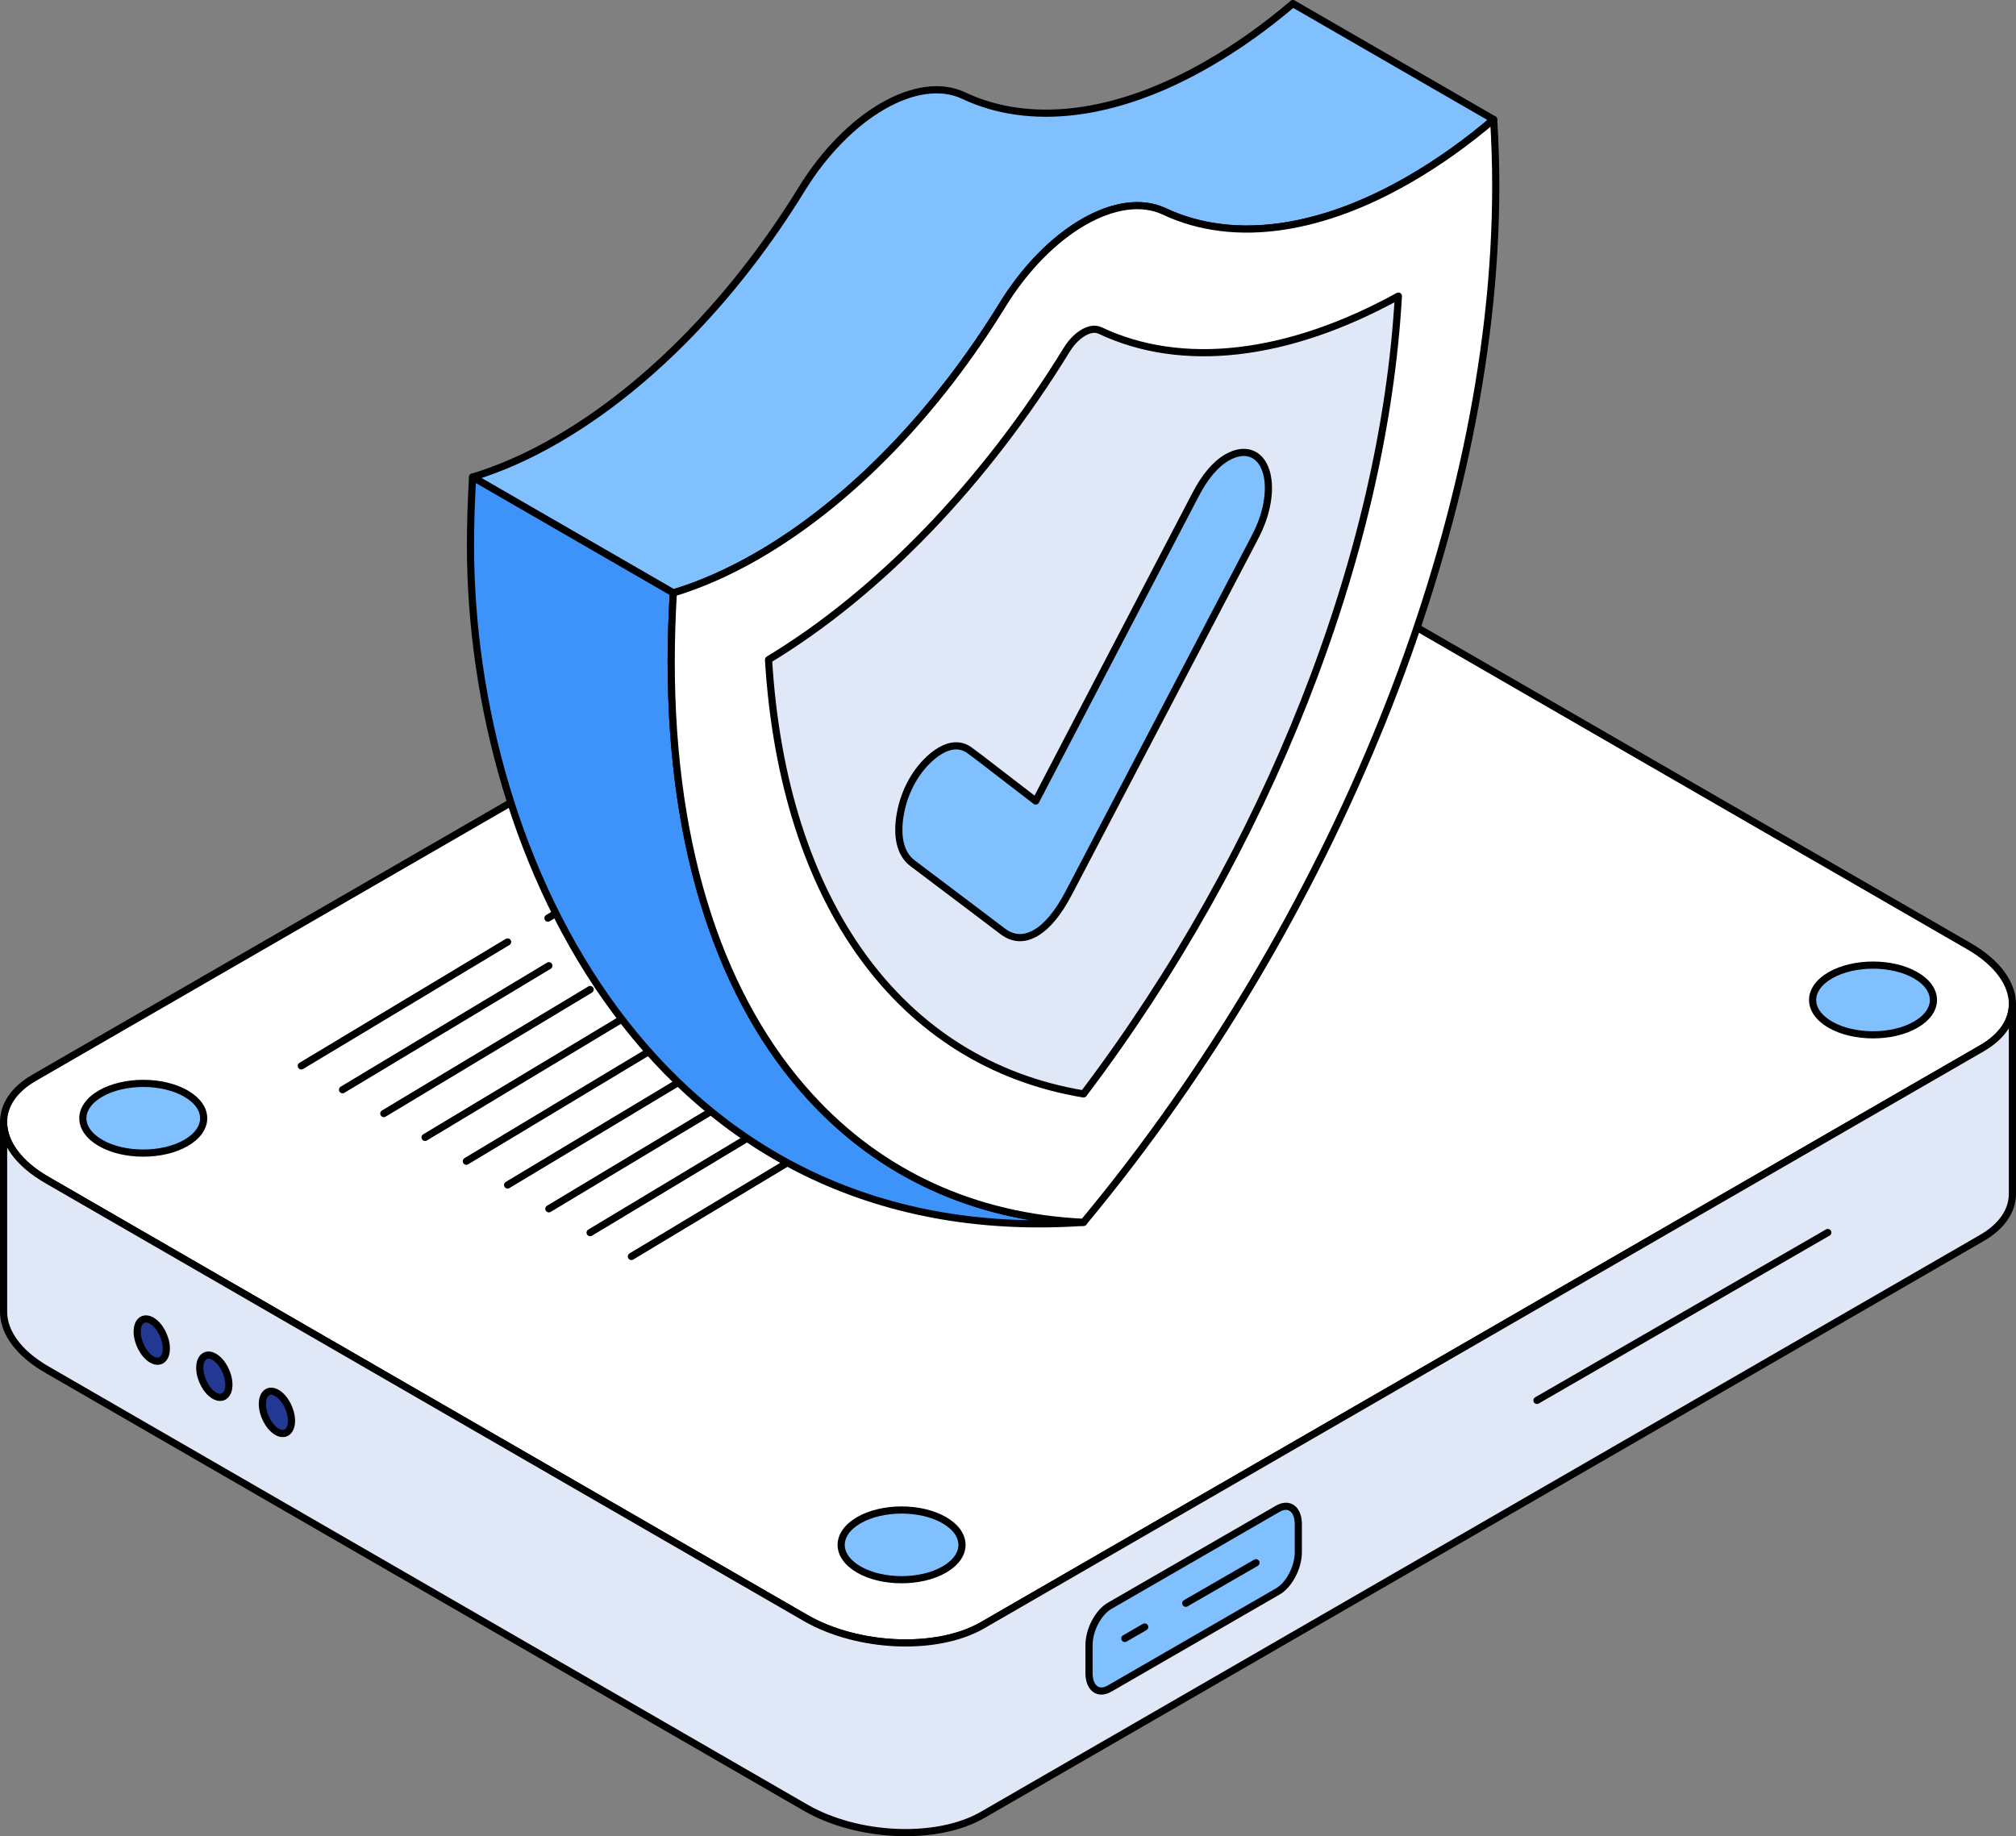
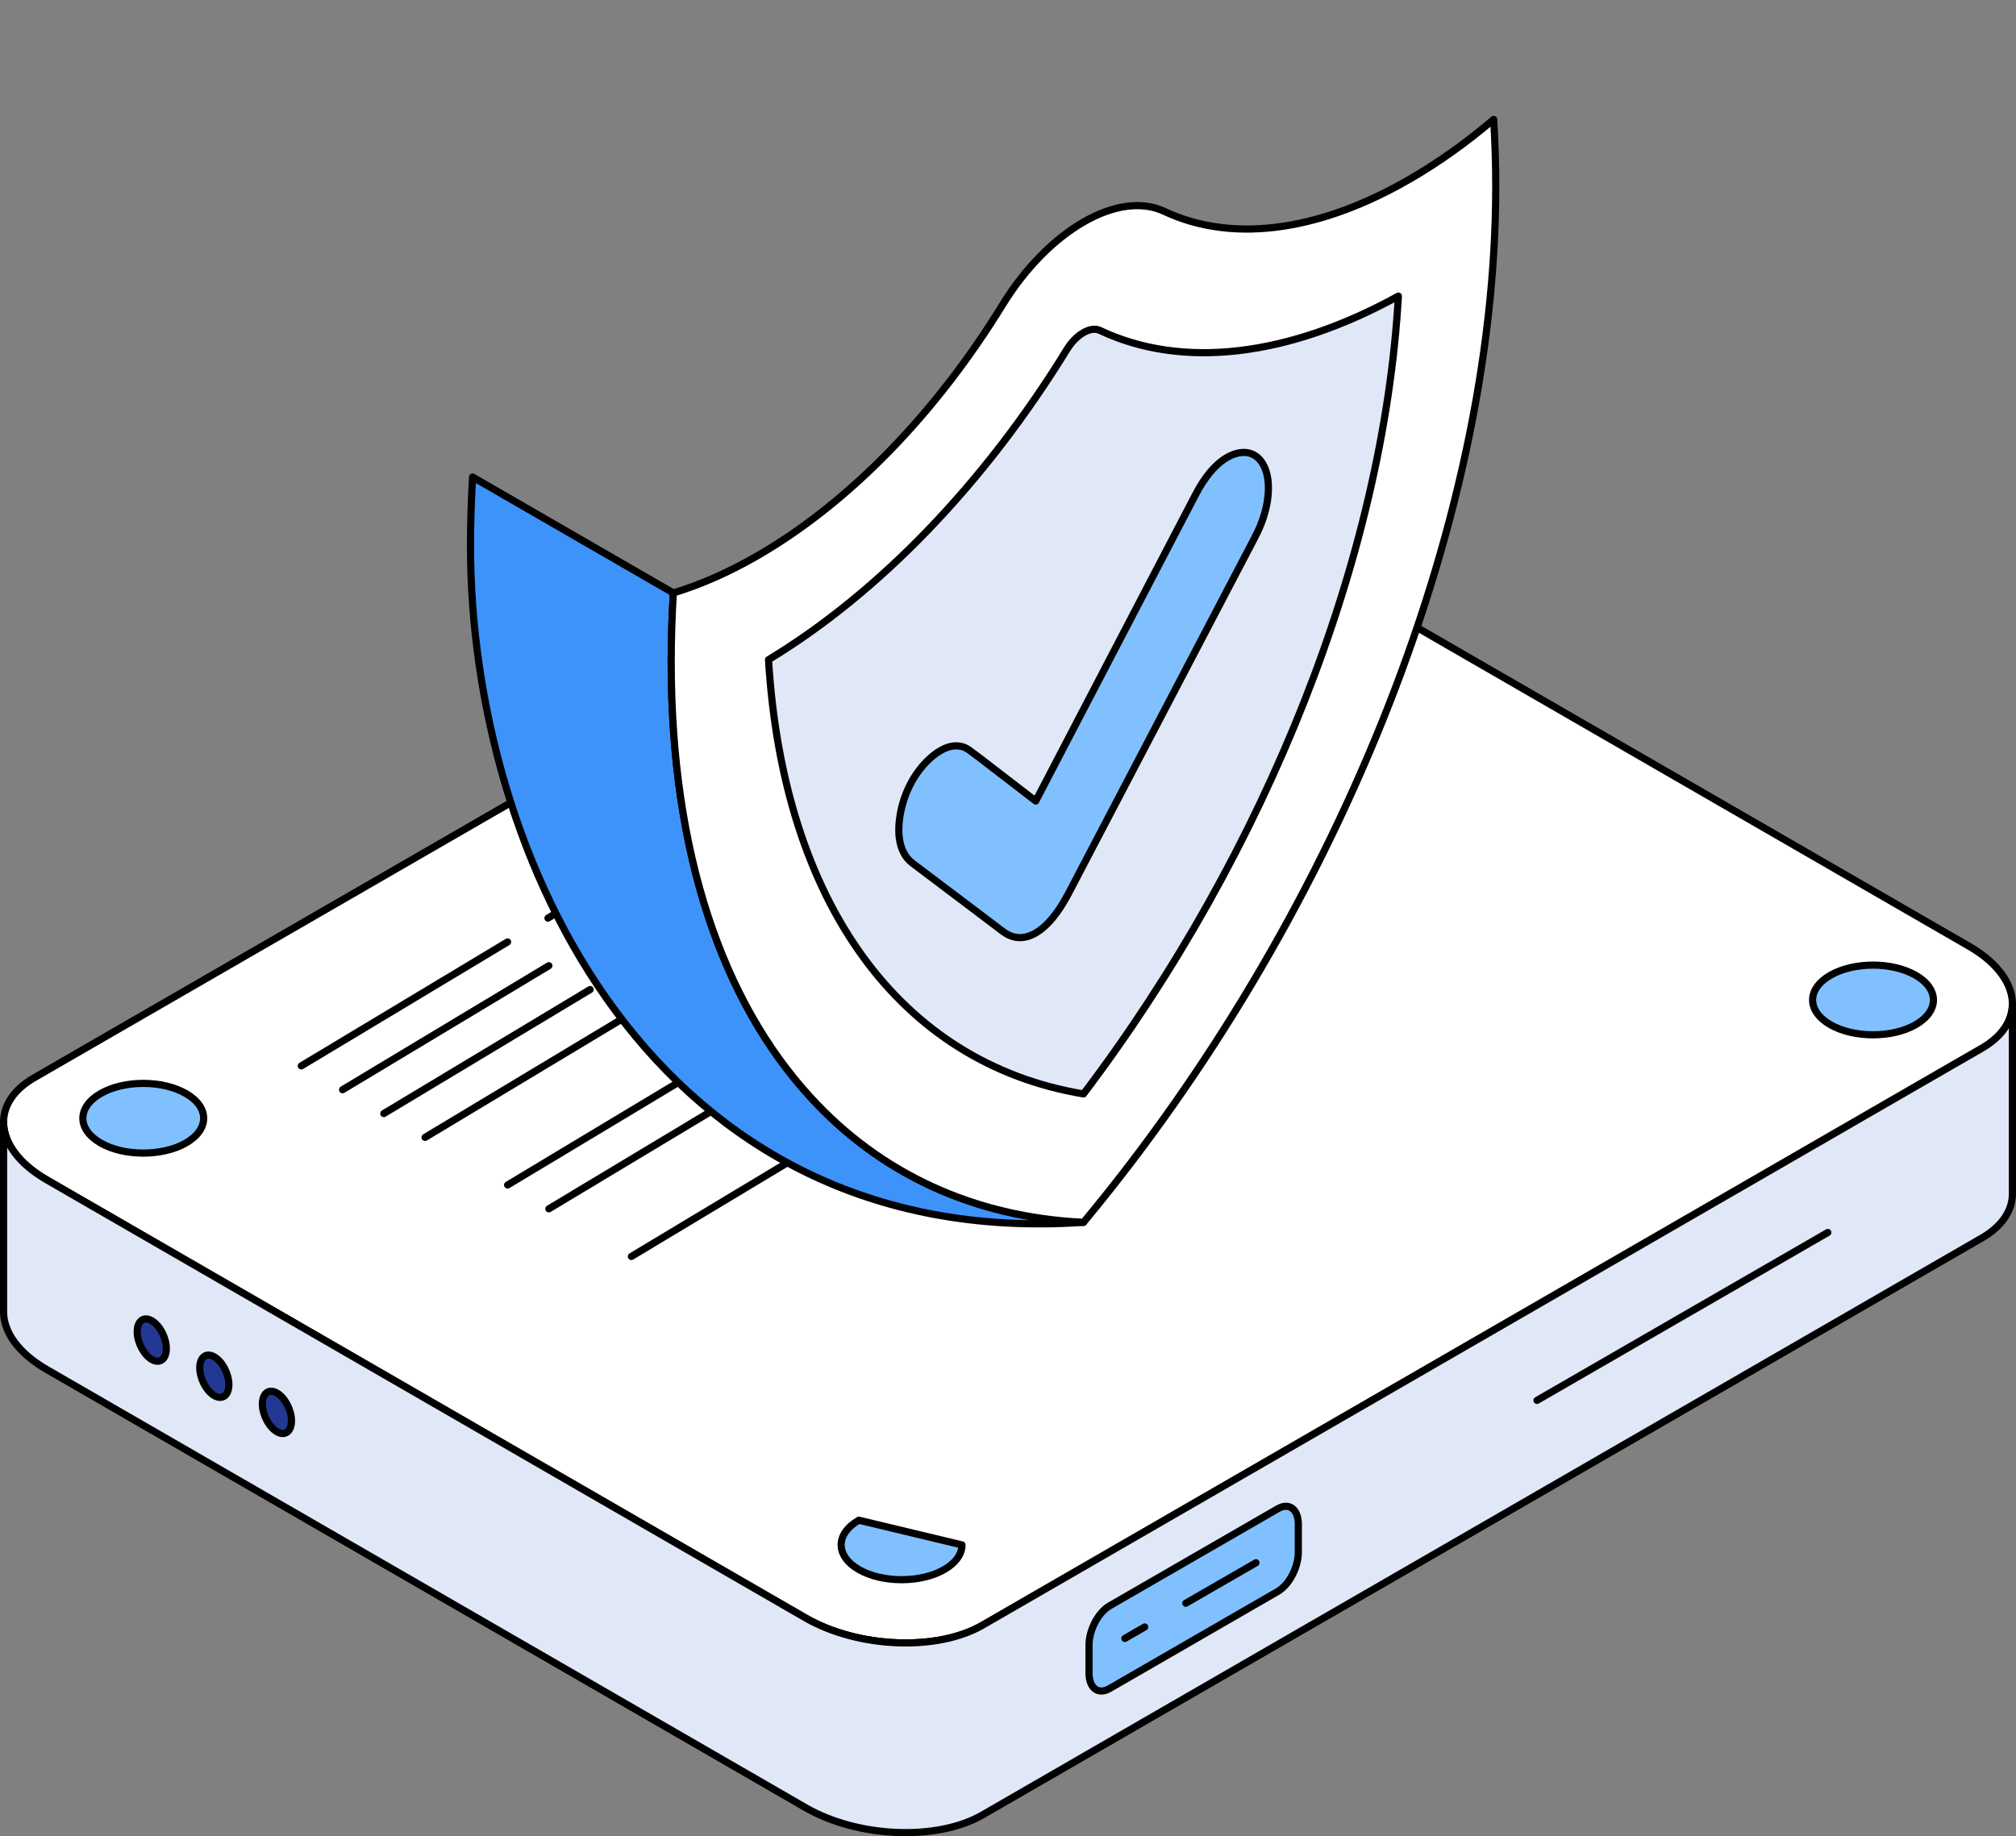
<svg xmlns="http://www.w3.org/2000/svg" id="Layer_2" data-name="Layer 2" viewBox="0 0 422.15 384.54">
  <rect x="0" y="0" width="422.15" height="384.54" fill="#808080" stroke="none" />
  <defs>
    <style>
      .cls-1 {
        fill: #223893;
        stroke-miterlimit: 10;
      }

      .cls-1, .cls-2, .cls-3, .cls-4, .cls-5, .cls-6 {
        stroke: #000;
        stroke-width: 1.5px;
      }

      .cls-2 {
        fill: #3d93fa;
      }

      .cls-2, .cls-3, .cls-4, .cls-5, .cls-6 {
        stroke-linecap: round;
        stroke-linejoin: round;
      }

      .cls-3 {
        fill: #fff;
      }

      .cls-4 {
        fill: #e0e8f7;
      }

      .cls-5 {
        fill: none;
      }

      .cls-6 {
        fill: #80c0ff;
      }
    </style>
  </defs>
  <g id="Layer_4" data-name="Layer 4">
    <g>
      <g>
        <g>
          <path class="cls-3" d="M421.4,210.27c0,3.48-2.12,6.8-6.42,9.28l-17.21,9.93-192.03,110.88c-9.5,5.49-26.08,4.8-37.05-1.52L24.35,255.5l-14.53-8.39c-6.01-3.46-9.07-7.89-9.07-12.1,0-3.49,2.1-6.82,6.4-9.3l209.24-120.81c9.5-5.48,26.1-4.8,37.07,1.54l158.87,91.73c5.99,3.46,9.07,7.89,9.07,12.1Z" />
          <path class="cls-4" d="M421.4,210.27v39.72c0,3.48-2.12,6.8-6.42,9.28l-209.24,120.81c-9.5,5.49-26.08,4.8-37.05-1.52L9.82,286.82c-6.01-3.46-9.07-7.89-9.07-12.1v-39.72c0,4.2,3.06,8.64,9.07,12.1l14.53,8.39,144.34,83.34c10.97,6.32,27.55,7.02,37.05,1.52l192.03-110.88,17.21-9.93c4.3-2.48,6.42-5.81,6.42-9.28Z" />
          <line class="cls-5" x1="321.84" y1="293.27" x2="382.74" y2="258.11" />
          <g>
            <path class="cls-1" d="M34.83,282.4c0,2.24-1.36,3.28-3.05,2.3-1.68-.97-3.05-3.58-3.05-5.82s1.36-3.28,3.05-2.3c1.68.97,3.05,3.58,3.05,5.82Z" />
            <path class="cls-1" d="M47.93,289.97c0,2.24-1.36,3.28-3.05,2.3-1.68-.97-3.05-3.58-3.05-5.82s1.36-3.28,3.05-2.3c1.68.97,3.05,3.58,3.05,5.82Z" />
            <path class="cls-1" d="M61.04,297.54c0,2.24-1.36,3.28-3.05,2.3-1.68-.97-3.05-3.58-3.05-5.82s1.36-3.28,3.05-2.3c1.68.97,3.05,3.58,3.05,5.82Z" />
          </g>
          <g>
            <path class="cls-6" d="M267.57,333.28l-35.23,20.34c-2.37,1.37-4.3-.08-4.3-3.25v-5.85c0-3.17,1.92-6.84,4.3-8.22l35.23-20.34c2.37-1.37,4.3.08,4.3,3.25v5.85c0,3.17-1.92,6.84-4.3,8.22Z" />
            <line class="cls-3" x1="248.3" y1="335.75" x2="263" y2="327.27" />
            <line class="cls-3" x1="235.54" y1="343.12" x2="239.7" y2="340.72" />
          </g>
        </g>
        <g>
          <line class="cls-5" x1="166.17" y1="161.31" x2="209.37" y2="135.34" />
          <line class="cls-5" x1="235.29" y1="201.22" x2="278.49" y2="175.25" />
          <line class="cls-5" x1="226.65" y1="196.23" x2="269.85" y2="170.26" />
          <line class="cls-5" x1="218.01" y1="191.24" x2="261.21" y2="165.27" />
          <line class="cls-5" x1="209.37" y1="186.25" x2="252.57" y2="160.29" />
          <line class="cls-5" x1="200.73" y1="181.26" x2="243.93" y2="155.3" />
          <line class="cls-5" x1="192.09" y1="176.28" x2="235.29" y2="150.31" />
          <line class="cls-5" x1="183.45" y1="171.29" x2="226.65" y2="145.32" />
          <line class="cls-5" x1="174.81" y1="166.3" x2="218.01" y2="140.33" />
          <line class="cls-5" x1="114.74" y1="192.27" x2="157.94" y2="166.3" />
          <line class="cls-5" x1="183.86" y1="232.17" x2="227.06" y2="206.21" />
          <line class="cls-5" x1="175.22" y1="227.19" x2="218.42" y2="201.22" />
          <line class="cls-5" x1="166.58" y1="222.2" x2="209.78" y2="196.23" />
          <line class="cls-5" x1="157.94" y1="217.21" x2="201.14" y2="191.24" />
          <line class="cls-5" x1="149.3" y1="212.22" x2="192.5" y2="186.25" />
          <line class="cls-5" x1="140.66" y1="207.23" x2="183.86" y2="181.26" />
          <line class="cls-5" x1="132.02" y1="202.24" x2="175.22" y2="176.28" />
          <line class="cls-5" x1="123.38" y1="197.26" x2="166.58" y2="171.29" />
          <line class="cls-5" x1="63.09" y1="223.22" x2="106.29" y2="197.26" />
          <line class="cls-5" x1="132.21" y1="263.13" x2="175.41" y2="237.16" />
-           <line class="cls-5" x1="123.57" y1="258.14" x2="166.77" y2="232.17" />
          <line class="cls-5" x1="114.93" y1="253.15" x2="158.13" y2="227.19" />
          <line class="cls-5" x1="106.29" y1="248.16" x2="149.49" y2="222.2" />
-           <line class="cls-5" x1="97.65" y1="243.18" x2="140.85" y2="217.21" />
          <line class="cls-5" x1="89.01" y1="238.19" x2="132.21" y2="212.22" />
          <line class="cls-5" x1="80.37" y1="233.2" x2="123.57" y2="207.23" />
          <line class="cls-5" x1="71.73" y1="228.21" x2="114.93" y2="202.24" />
        </g>
        <path class="cls-6" d="M42.65,234.19c0,1.87-1.23,3.73-3.7,5.16-2.47,1.43-5.71,2.13-8.95,2.13s-6.48-.7-8.95-2.13c-2.47-1.43-3.7-3.3-3.7-5.16s1.23-3.74,3.7-5.17c4.95-2.85,12.96-2.85,17.9,0,2.47,1.43,3.7,3.3,3.7,5.17Z" />
        <path class="cls-6" d="M404.86,209.42c0,1.87-1.23,3.73-3.7,5.16-2.47,1.43-5.71,2.13-8.95,2.13s-6.48-.7-8.95-2.13c-2.47-1.43-3.7-3.3-3.7-5.16s1.23-3.74,3.7-5.17c4.95-2.85,12.96-2.85,17.9,0,2.47,1.43,3.7,3.3,3.7,5.17Z" />
-         <path class="cls-6" d="M201.44,323.53c0,1.87-1.23,3.73-3.7,5.16-2.47,1.43-5.71,2.13-8.95,2.13s-6.48-.7-8.95-2.13c-2.47-1.43-3.7-3.3-3.7-5.16s1.23-3.74,3.7-5.17c4.95-2.85,12.96-2.85,17.9,0,2.47,1.43,3.7,3.3,3.7,5.17Z" />
+         <path class="cls-6" d="M201.44,323.53c0,1.87-1.23,3.73-3.7,5.16-2.47,1.43-5.71,2.13-8.95,2.13s-6.48-.7-8.95-2.13c-2.47-1.43-3.7-3.3-3.7-5.16s1.23-3.74,3.7-5.17Z" />
        <path class="cls-6" d="M245.15,118.44c0,1.87-1.23,3.73-3.7,5.16-2.47,1.43-5.71,2.13-8.95,2.13s-6.48-.7-8.95-2.13c-2.47-1.43-3.7-3.3-3.7-5.16s1.23-3.74,3.7-5.17c4.95-2.85,12.96-2.85,17.9,0,2.47,1.43,3.7,3.3,3.7,5.17Z" />
      </g>
      <g>
-         <path class="cls-6" d="M98.96,99.91l42.03,24.27c5.67-1.71,11.58-4.31,17.65-7.8,19.75-11.42,37.72-30.45,51.27-52.5,9.63-15.65,24.31-24.13,33.92-19.59,7.25,3.4,15.77,4.52,25.13,3.06,8.17-1.27,16.97-4.47,26.19-9.8,6.07-3.5,11.97-7.71,17.62-12.53L270.73.75c-5.65,4.82-11.56,9.03-17.62,12.53-19.75,11.42-37.77,13.13-51.32,6.74-9.61-4.54-24.29,3.94-33.92,19.59-13.55,22.05-31.54,41.08-51.29,52.5-6.04,3.5-11.97,6.09-17.62,7.8Z" />
        <path class="cls-2" d="M98.52,114.33c0,64.89,38.35,147.76,128.38,141.65-22.9-1.09-42.54-10.14-57.24-26.26-18.36-20.05-29.11-51.04-29.11-91.12,0-4.77.16-9.59.44-14.43l-42.03-24.27c-.28,4.84-.44,9.66-.44,14.43Z" />
        <path class="cls-3" d="M140.55,138.6c0,40.08,10.74,71.07,29.11,91.12,14.7,16.12,34.34,25.17,57.24,26.26.09-.12.19-.23.28-.35,51.25-61.78,86.03-144.59,86.03-216.7,0-4.77-.16-9.4-.44-13.92-5.65,4.82-11.56,9.03-17.62,12.53-9.22,5.33-18.02,8.52-26.19,9.8-9.36,1.46-17.88.35-25.13-3.06-9.61-4.54-24.29,3.94-33.92,19.59-13.55,22.05-31.52,41.08-51.27,52.5-6.07,3.5-11.97,6.09-17.65,7.8-.28,4.84-.44,9.66-.44,14.43Z" />
        <path class="cls-4" d="M226.89,229.09c38.4-50.75,62.85-112.66,65.93-167.08-23.18,12.75-45.29,15.32-62.47,7.2-1.23-.58-2.57-.07-3.48.45-.91.53-2.25,1.57-3.48,3.56-17.18,27.96-39.28,50.91-62.46,64.93,3.08,50.86,27.54,84.54,65.95,90.94Z" />
        <path class="cls-6" d="M264.87,98.02c-1.19-2.88-3.65-3.95-6.6-2.85-.45.17-.89.38-1.33.63-2.41,1.39-4.63,4.01-6.6,7.8-6.86,13.17-13.73,26.33-20.6,39.49l-12.86,24.66c-2.17-1.68-4.34-3.35-6.52-5.02l-1.07-.82-1.75-1.35c-1.49-1.15-3.02-2.35-4.58-3.47-1.71-1.23-3.8-1.19-6.05.11-.97.56-1.95,1.35-2.93,2.35-3.1,3.16-5.16,7.68-5.67,12.41-.3,2.84-.06,6.69,2.79,8.83,4.35,3.27,8.7,6.55,13.04,9.84l5.84,4.42c2.15,1.62,4.46,1.74,6.88.34,2.43-1.4,4.75-4.21,6.92-8.35l2.35-4.49c12.1-23.12,24.2-46.24,36.3-69.36.48-.92,1.14-2.17,1.69-3.61,1.67-4.33,1.95-8.65.75-11.57Z" />
      </g>
    </g>
  </g>
</svg>